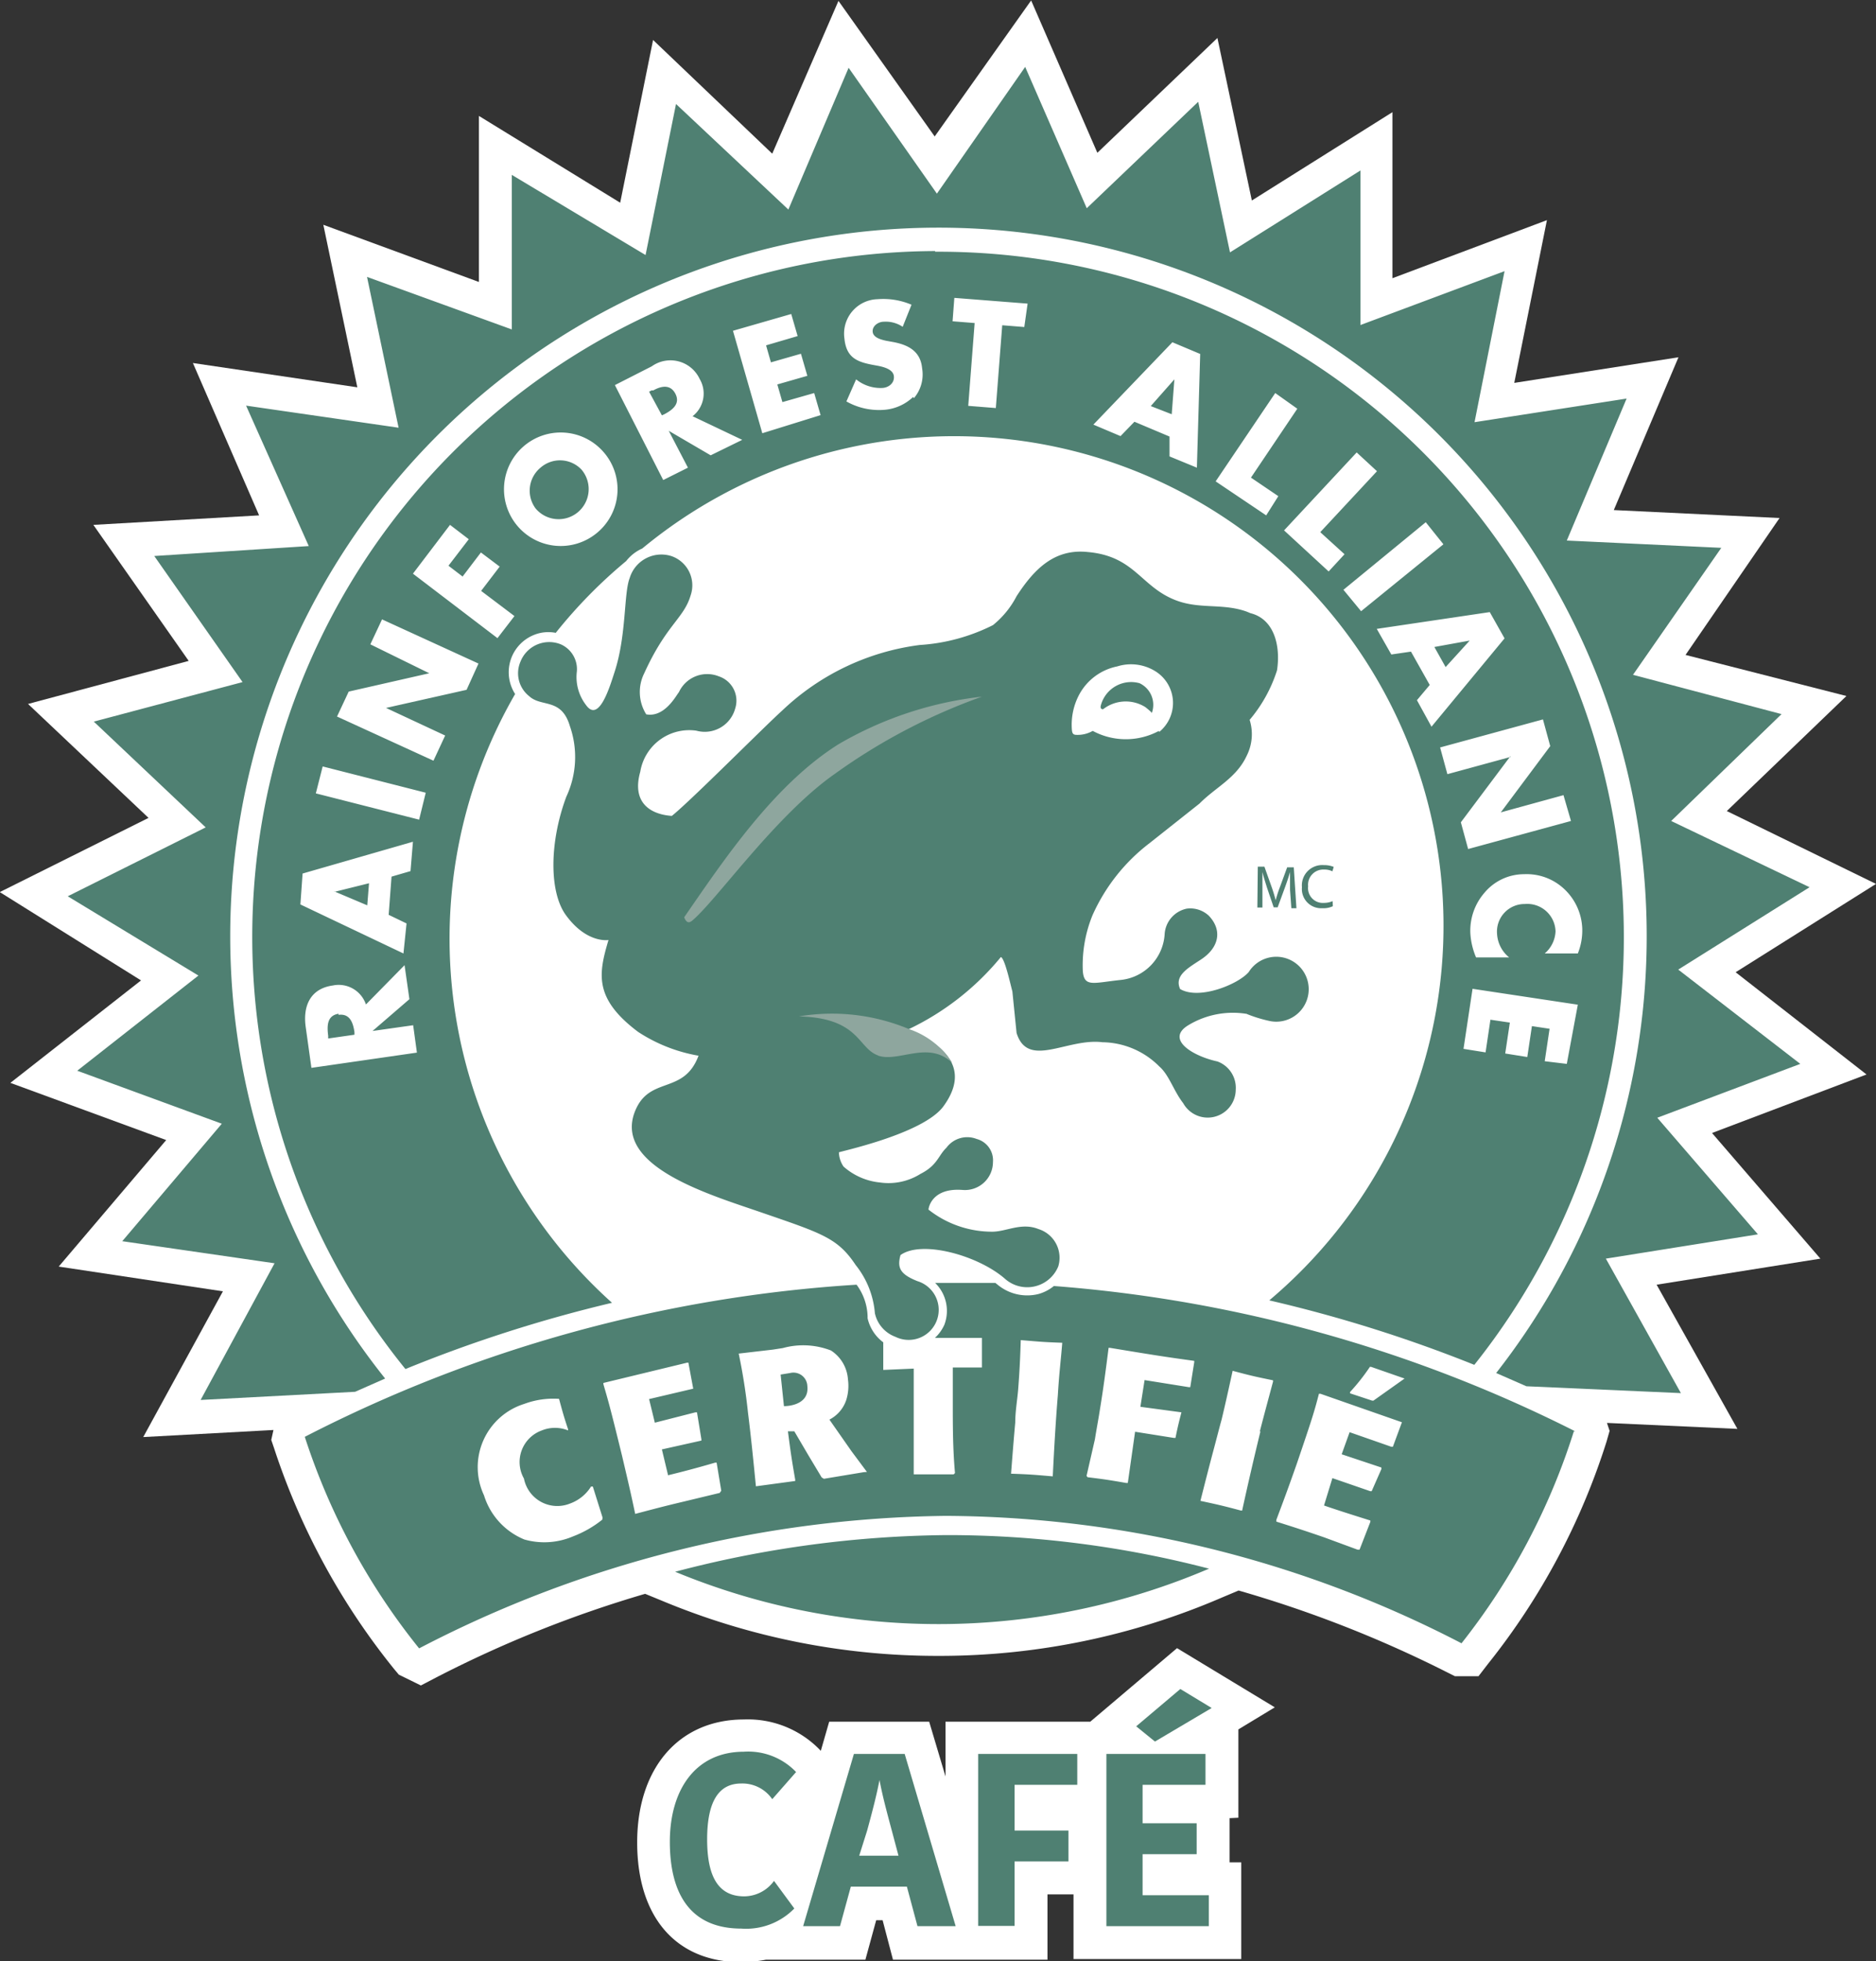
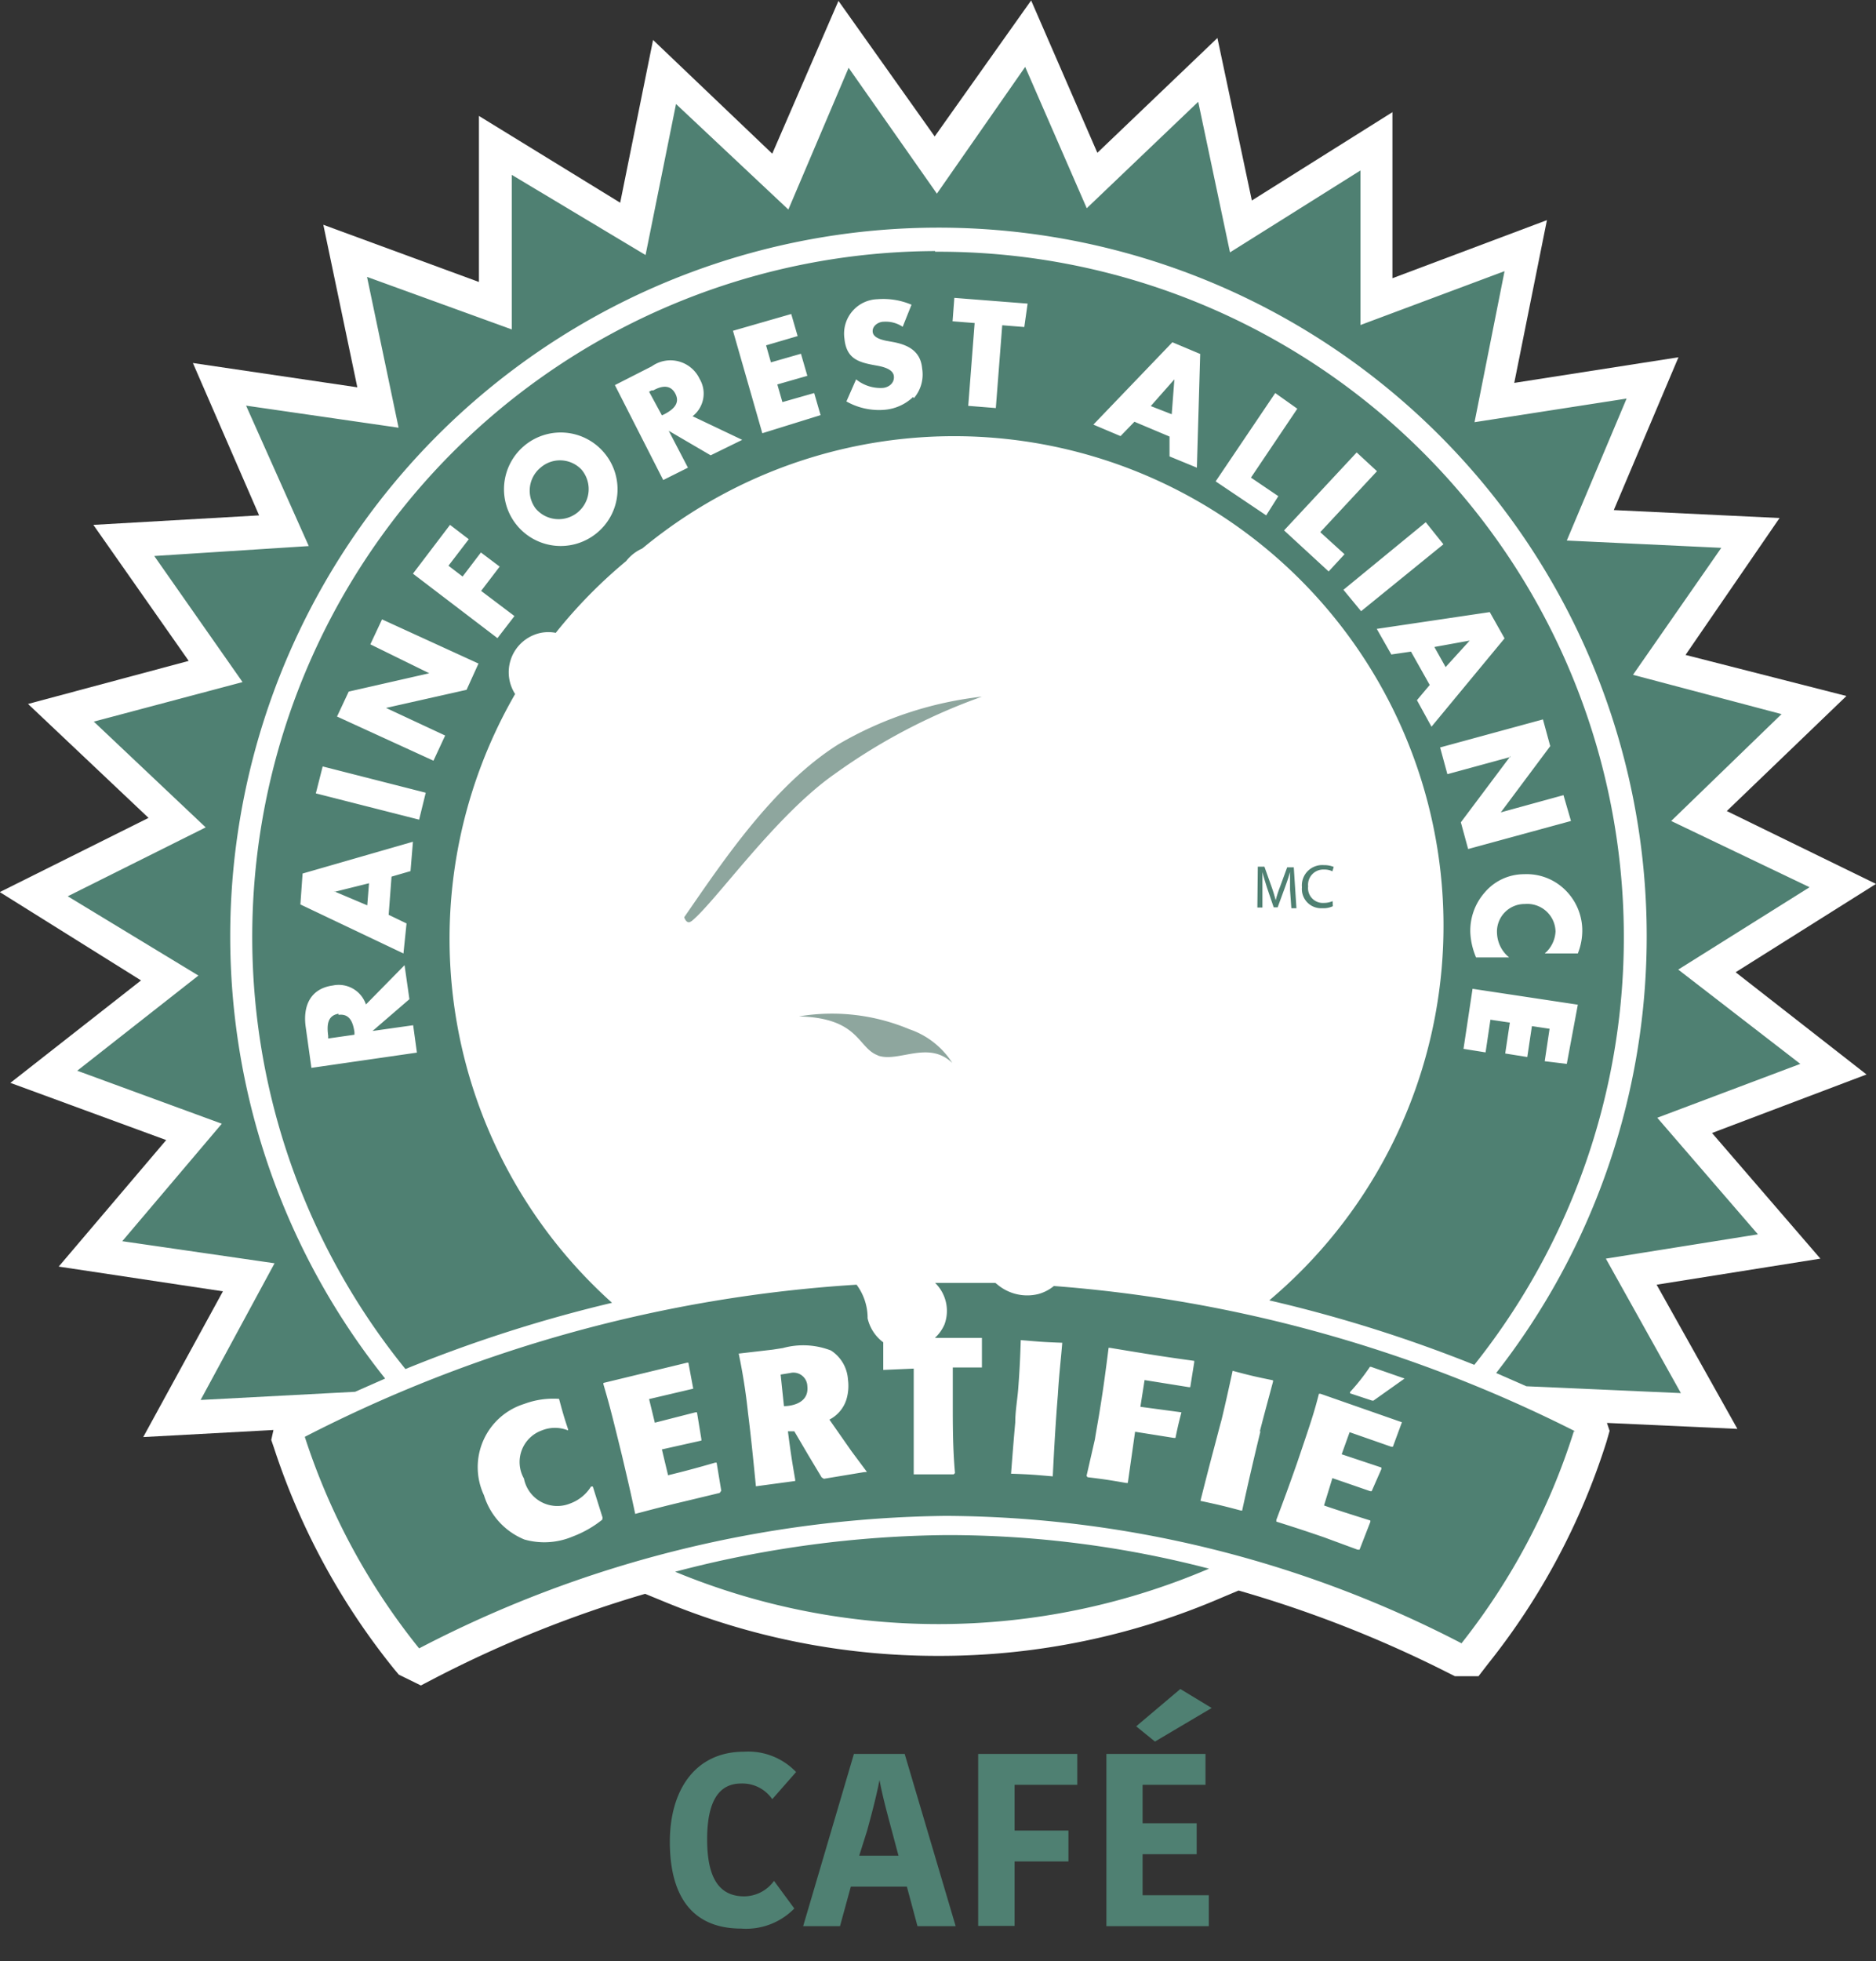
<svg xmlns="http://www.w3.org/2000/svg" id="Layer_1" data-name="Layer 1" viewBox="0 0 85 88.82">
  <rect x="0" y="0" width="85" height="88.82" fill="#333333" stroke="none" />
  <defs>
    <style>.cls-1{fill:#fff}.cls-2,.cls-3{fill:#4f8072}.cls-3{fill-rule:evenodd}</style>
  </defs>
  <path d="m78.64 44.03 6.36-4-6.76-3.3 5.42-5.21-7.29-1.86 4.26-6.2-7.51-.36 2.93-6.92-7.44 1.16 1.48-7.37-7 2.63V5.08l-6.37 4-1.56-7.36-5.44 5.2-3-6.9-4.37 6.16L37.99.04l-3 6.92-5.4-5.15-1.49 7.37-6.4-3.93v7.52l-7.05-2.59 1.54 7.36-7.45-1.1 3 6.9-7.51.43 4.32 6.16-7.28 1.95 5.46 5.16-6.74 3.36 6.4 4-5.92 4.64 7.06 2.59-4.87 5.73 7.44 1.12-3.61 6.6 5.9-.32-.1.45.13.38a31.51 31.51 0 0 0 5.44 10l.21.25 1 .49.67-.35a53.17 53.17 0 0 1 9.49-3.8l.78.32a32.42 32.42 0 0 0 12.5 2.49h.15a32.31 32.31 0 0 0 12.7-2.64l.76-.32a54 54 0 0 1 9.48 3.72l.32.16h1.07l.44-.57a31.13 31.13 0 0 0 5.36-10.05l.14-.49-.12-.36 5.91.27-3.66-6.53L82.48 57l-4.91-5.69 7-2.65Z" class="cls-1" />
-   <path d="M56.11 82.32v-4l1.65-1-4.43-2.68-3.93 3.33h-6.56v2.48l-.74-2.48h-4.53l-.38 1.32a4.54 4.54 0 0 0-3.48-1.42c-2.94 0-4.84 2.19-4.84 5.57s1.76 5.42 4.72 5.42a6.23 6.23 0 0 0 1.11-.11h4.51l.49-1.79h.29l.47 1.79h7v-2.96h1.18v2.93h7.6v-4.38h-.53v-2Z" class="cls-1" />
  <path d="m76.04 43.91 5.95-3.73-6.27-3 5-4.84-6.73-1.78 4-5.75-7-.33 2.71-6.43-6.89 1.07 1.36-6.84-6.53 2.44v-7l-5.91 3.71-1.44-6.82-5.05 4.82-2.79-6.4-4 5.74-4-5.7-2.73 6.42-5.09-4.78-1.38 6.84-6.06-3.63v7l-6.56-2.38 1.43 6.83-6.91-1 2.84 6.36-7 .45 4 5.71-6.74 1.79 5.07 4.79-6.25 3.12 5.92 3.59-5.49 4.31 6.55 2.4-4.51 5.32 6.9 1-3.35 6.19 7-.37 1.36-.6a32.09 32.09 0 1 1 50.34-.25l1.37.6 7 .31-3.4-6.09 6.89-1.1-4.56-5.28 6.48-2.44Z" class="cls-2" />
  <path d="m64.99 29.3.51.91 1.09-1.2Zm-11.9-10.54.12-1.58-1.07 1.21ZM15.34 45.91c-.52.08-.53.54-.47 1v.12l1.19-.17v-.12c-.06-.41-.2-.85-.72-.78m9.15-24.78a1.35 1.35 0 0 0-.22 1.85 1.362 1.362 0 1 0 2.08-1.76 1.34 1.34 0 0 0-1.86-.09m17.88-9.81a31.06 31.06 0 0 0-24 50.63 63.48 63.48 0 0 1 9.36-3 22.15 22.15 0 0 1-4.39-27.57 1.82 1.82 0 0 1 .84-2.67 1.73 1.73 0 0 1 1-.1 22.28 22.28 0 0 1 3.19-3.25 1.91 1.91 0 0 1 .73-.57 22.173 22.173 0 0 1 28.41 34.05 63.4 63.4 0 0 1 9.29 2.92A31.05 31.05 0 0 0 42.37 11.4M13.71 39.56l5-1.44-.11 1.33-.86.25-.13 1.73.81.39-.14 1.36-4.67-2.22Zm.4 8.8-.26-1.86c-.13-.94.21-1.73 1.23-1.87a1.3 1.3 0 0 1 1.5.86l1.75-1.78.22 1.54-1.67 1.44 1.84-.26.17 1.24Zm4.88-11.24-4.68-1.19.31-1.22 4.67 1.19Zm2.15-5.88-3.65.82 2.68 1.25-.53 1.14-4.37-2 .53-1.13 3.65-.83-2.67-1.31.53-1.13 4.37 2Zm1.4-2.34-3.83-2.92 1.68-2.21.85.65-.92 1.2.64.49.83-1.09.85.64-.84 1.1 1.51 1.14Zm4.45-4.72a2.57 2.57 0 1 1 .31-3.76 2.56 2.56 0 0 1-.31 3.76m5.21-3.56-1.9-1.11.87 1.67-1.12.56-2.19-4.3 1.67-.85a1.46 1.46 0 0 1 2.17.57 1.3 1.3 0 0 1-.32 1.69l2.25 1.07Zm2.34-1-1.33-4.64 2.64-.76.29 1-1.43.42.22.77 1.36-.39.29 1-1.36.39.23.8 1.44-.41.29 1Zm6.83-1.64a2.13 2.13 0 0 1-1.31.58 3 3 0 0 1-1.71-.38l.44-1a1.75 1.75 0 0 0 1.16.39c.29 0 .59-.21.55-.54s-.53-.43-.81-.48c-.8-.14-1.34-.3-1.43-1.22a1.56 1.56 0 0 1 1.5-1.78 3.27 3.27 0 0 1 1.54.25l-.4 1a1.38 1.38 0 0 0-.86-.23c-.23 0-.52.18-.5.45s.38.36.6.41l.33.06c.69.13 1.24.42 1.31 1.19a1.65 1.65 0 0 1-.37 1.35m5-3.22-1-.08-.29 3.75-1.25-.1.29-3.75-1-.08.08-1.06 3.32.26Zm7.82 6.37-1.24-.51v-.9l-1.59-.67-.63.65-1.23-.52 3.58-3.73 1.26.53Zm3.14 2.16-2.29-1.54 2.7-4 1 .71-2.1 3.12 1.24.84Zm.81.68 3.29-3.53.92.85-2.57 2.76 1.1 1-.72.78Zm2.69 2.69 3.73-3.06.8 1-3.73 3.03Zm3.33 5 .58-.69-.85-1.51-.89.13-.66-1.16 5.12-.76.67 1.19-3.31 4Zm4.24 2.57-2.86.78-.33-1.21 4.66-1.27.33 1.21-2.24 3 2.84-.78.34 1.17-4.66 1.27-.33-1.21 2.25-3Zm2.55 13.9-1-.12.22-1.47-.8-.12-.21 1.4-1-.16.21-1.4-.88-.13-.22 1.48-1-.16.41-2.72 4.77.72Zm-1-5a1.4 1.4 0 0 0 .49-1 1.28 1.28 0 0 0-1.39-1.24 1.25 1.25 0 0 0-1.26 1.35 1.48 1.48 0 0 0 .55 1.07h-1.5a3.26 3.26 0 0 1-.26-1.1 2.62 2.62 0 0 1 .64-1.83 2.34 2.34 0 0 1 1.8-.84 2.48 2.48 0 0 1 1.78.64 2.58 2.58 0 0 1 .85 1.81 2.79 2.79 0 0 1-.2 1.14Zm-40.47-25.5-.11.06.58 1.07.11-.05c.36-.19.74-.47.5-.93s-.68-.33-1-.15M15.15 40.37l1.49.63.08-1-1.57.39Zm15.44 30.81a31.2 31.2 0 0 0 24.19-.14 47 47 0 0 0-11.89-1.52 49.84 49.84 0 0 0-12.3 1.66" class="cls-3" />
-   <path d="M56.49 45.92a6.35 6.35 0 0 0 1 .31 1.47 1.47 0 1 0-.91-2.21c-.48.56-2.25 1.28-3.11.77-.27-.6.34-.94.92-1.32.86-.55 1-1.35.38-2a1.23 1.23 0 0 0-1-.32 1.26 1.26 0 0 0-1 1.14 2.22 2.22 0 0 1-2 2.09c-1.24.13-1.66.35-1.71-.43a6 6 0 0 1 .44-2.5 8.42 8.42 0 0 1 2.59-3.27l2.26-1.79c.73-.74 1.67-1.15 2.14-2.17a2.16 2.16 0 0 0 .13-1.62 6.53 6.53 0 0 0 1.24-2.24c.17-1.1-.12-2.32-1.2-2.59l-.17-.07c-1.08-.39-2.12-.1-3.2-.51-1.61-.61-1.86-2-4-2.19-1.5-.16-2.42.75-3.23 2a4.11 4.11 0 0 1-1.07 1.31 8.57 8.57 0 0 1-3.32.9 11.07 11.07 0 0 0-6.23 2.97c-.75.67-4.17 4.11-5 4.77-1-.07-1.82-.62-1.43-2a2.25 2.25 0 0 1 2.54-1.86 1.43 1.43 0 0 0 1.76-1 1.16 1.16 0 0 0-.74-1.46 1.41 1.41 0 0 0-1.81.72c-.1.1-.63 1.16-1.48 1a1.9 1.9 0 0 1-.09-1.86c1-2.2 1.79-2.48 2.1-3.52a1.4 1.4 0 0 0-.88-1.79 1.5 1.5 0 0 0-1.88 1c-.27.69-.14 2.58-.68 4.24-.21.64-.7 2.33-1.29 1.52a2.08 2.08 0 0 1-.43-1.47 1.23 1.23 0 0 0-.72-1.29 1.4 1.4 0 0 0-1.83.79 1.32 1.32 0 0 0 .4 1.56c.55.51 1.46.06 1.84 1.35a4.24 4.24 0 0 1-.16 3.2c-.78 2.09-.78 4.36 0 5.39.94 1.27 1.91 1.1 1.91 1.1-.45 1.52-.68 2.64 1.34 4.16a7.23 7.23 0 0 0 2.74 1.08c-.68 1.82-2.28.86-2.91 2.6-.87 2.46 3.51 3.72 5.79 4.51 2.73.94 3.43 1.15 4.24 2.37a4 4 0 0 1 .87 2.18 1.47 1.47 0 0 0 .93 1.07 1.36 1.36 0 1 0 1-2.52c-.81-.32-.92-.62-.77-1.18.95-.69 3.49 0 4.72 1.06a1.52 1.52 0 0 0 2.43-.55 1.36 1.36 0 0 0-.9-1.69c-.77-.31-1.46.12-2.09.12a4.65 4.65 0 0 1-2.89-1c0-.09.16-1 1.55-.89a1.27 1.27 0 0 0 1.37-1.26 1 1 0 0 0-.74-1.05 1.17 1.17 0 0 0-1.37.4c-.37.35-.4.79-1.17 1.18a2.73 2.73 0 0 1-1.85.39 2.91 2.91 0 0 1-1.64-.72 1.2 1.2 0 0 1-.21-.64c-.17 0 3.78-.8 4.73-2.08 1.26-1.72.06-2.78-1.57-3.5a12.16 12.16 0 0 0 4.18-3.27c.18.08.42 1.19.52 1.56l.19 1.88c.51 1.64 2.29.22 3.89.42a3.69 3.69 0 0 1 2.58 1.1c.44.38.65 1.11 1.08 1.66a1.27 1.27 0 0 0 2.38-.61 1.27 1.27 0 0 0-.83-1.28c-1.11-.24-2.37-1-1.32-1.64a3.9 3.9 0 0 1 2.67-.51m-4-12.82a3.17 3.17 0 0 1-3 0 1.37 1.37 0 0 1-.73.18c-.17 0-.19-.08-.21-.19a2.9 2.9 0 0 1 .31-1.6 2.52 2.52 0 0 1 1.74-1.31 2.09 2.09 0 0 1 1.73.22 1.69 1.69 0 0 1 .17 2.75" class="cls-3" />
-   <path d="M52.18 32.27a3.29 3.29 0 0 0-.29-.25 1.67 1.67 0 0 0-1.91.1c-.13 0-.12-.11-.1-.18a1.42 1.42 0 0 1 1.75-1 1.08 1.08 0 0 1 .55 1.37" class="cls-3" />
  <path fill="#8ea69e" fill-rule="evenodd" d="M43.33 51.54c-.21.17-.32-.18-.32-.18 1.77-2.56 4.06-6 7-7.84a16.52 16.52 0 0 1 6.49-2.15 26.78 26.78 0 0 0-6.67 3.5c-2.7 1.89-5.41 5.8-6.49 6.67" transform="translate(-12.01 -9.82)" />
  <path fill="#8ea69e" d="M51.78 57.62c.94.34 2.29-.71 3.38.34a3.73 3.73 0 0 0-1.95-1.53 9.06 9.06 0 0 0-5-.58c2.76.07 2.65 1.44 3.59 1.77" transform="translate(-12.01 -9.82)" />
  <path d="m35.8 62.18-.43.07.15 1.43c.32 0 1.15-.12 1.06-.91a.63.63 0 0 0-.78-.59Z" class="cls-2" />
  <path d="M71.37 64.82a63 63 0 0 0-23.62-6.58 1.89 1.89 0 0 1-.69.36 2.1 2.1 0 0 1-1.86-.42l-.1-.08h-2.73a1.77 1.77 0 0 1 .42 1.89 1.84 1.84 0 0 1-.43.6h2.13v1.34h-1.32v1.62c0 1 0 2.06.1 3.16l-.06.06H41.4v-4.79l-1.38.06v-1.25a1.87 1.87 0 0 1-.71-1.09v-.08a2.52 2.52 0 0 0-.5-1.44 63.21 63.21 0 0 0-25 6.89 30 30 0 0 0 5.18 9.58 52.88 52.88 0 0 1 23.85-6 51.2 51.2 0 0 1 23.38 5.77 30 30 0 0 0 5.09-9.6Zm-44.08 4a4.9 4.9 0 0 1-1.33.76 3.31 3.31 0 0 1-2.2.14 3.17 3.17 0 0 1-1.83-2 3 3 0 0 1 1.82-4.14 3.78 3.78 0 0 1 1.58-.23c.16.59.21.78.41 1.38v.05a1.58 1.58 0 0 0-1.19 0 1.52 1.52 0 0 0-.81 2.18 1.54 1.54 0 0 0 2.09 1.13 1.87 1.87 0 0 0 .95-.77h.08l.44 1.4Zm5.32-1.21-1.62.39c-.93.22-1.41.35-2.21.56-.21-1-.33-1.5-.6-2.65-.49-2-.59-2.37-.84-3.22v-.06l3.8-.92h.05l.22 1.18-2 .47.26 1.07 1.84-.47h.07l.2 1.22v.06l-1.79.4.28 1.17c.66-.16 1.27-.32 2.13-.57h.07l.21 1.27Zm6.53-.94-1.81.3-.1-.06-.6-1-.64-1.09h-.29c.13 1 .17 1.26.33 2.19v.06l-1.78.24c-.11-1.11-.22-2.23-.36-3.34a26.35 26.35 0 0 0-.42-2.67l1.55-.18.45-.07a3.47 3.47 0 0 1 2.18.11 1.69 1.69 0 0 1 .77 1.31 2.15 2.15 0 0 1-.08.94 1.55 1.55 0 0 1-.76.88l1 1.43.7.94Zm8.79-3.49c-.1 1.22-.17 2.46-.23 3.68-.83-.07-1-.09-1.89-.12.06-.78.12-1.55.19-2.32 0-.49.09-1 .13-1.47.06-.77.09-1.33.12-2.26.85.07 1 .09 1.88.12-.07.86-.14 1.37-.2 2.37Zm6-.36h-.07l-2-.32-.19 1.21 1.86.25c-.13.5-.17.67-.27 1.16h-.07l-1.76-.28-.33 2.32h-.07c-.75-.13-1-.17-1.75-.26l-.05-.06.38-1.66c.07-.45.16-.91.23-1.37.15-.91.26-1.75.39-2.77h.06c2 .33 2.44.4 3.82.59v.06Zm3.18 2c-.29 1.19-.57 2.4-.83 3.59h-.05c-.79-.21-1-.26-1.84-.44.19-.75.38-1.5.58-2.25.13-.48.26-1 .38-1.43.18-.75.3-1.3.5-2.21.82.22 1 .26 1.83.43v.06c-.21.79-.35 1.29-.6 2.26Zm6 .7h-.07l-1.89-.66-.36 1 1.8.6v.07l-.44 1h-.07l-1.71-.59-.38 1.24c.64.22 1.24.41 2.1.68v.06l-.49 1.26h-.09l-1.52-.56c-.9-.31-1.37-.46-2.16-.71v-.08c.35-.93.54-1.44.93-2.55.68-2 .78-2.31 1-3.16h.07l3.69 1.29Zm-.88-2.09h-.06l-1-.33v-.06a9.36 9.36 0 0 0 .9-1.14h.05l1.52.53ZM33.7 79.33a3 3 0 0 1 2.37.92l-1.08 1.23a1.64 1.64 0 0 0-1.41-.71c-1 0-1.54.79-1.54 2.53s.54 2.58 1.68 2.58a1.68 1.68 0 0 0 1.35-.7l.92 1.25a3.05 3.05 0 0 1-2.4.91c-2.33 0-3.24-1.6-3.24-3.93s1.14-4.08 3.36-4.08M40.99 79.43l2.31 7.8h-1.73l-.48-1.79h-2.54l-.49 1.79h-1.67l2.3-7.8Zm-2.06 4.61h1.78l-.29-1.09c-.29-1.08-.44-1.65-.57-2.34-.13.67-.29 1.3-.56 2.29ZM44.32 87.22v-7.79h4.49v1.4h-2.84v2.07h2.44v1.4h-2.44v2.92h-1.65zM50.13 87.23v-7.8h4.49v1.4h-2.85v1.74h2.45v1.4h-2.45v1.86h3v1.4Zm2.2-8.36-.85-.69 2-1.69 1.42.86ZM58.45 40.29v-.8c-.06.22-.14.45-.23.7l-.33.9h-.18l-.3-.88c-.08-.26-.16-.5-.21-.72V41.1h-.23l.02-1.85h.3l.32.9c.08.22.14.43.19.62a5.27 5.27 0 0 1 .19-.59l.33-.9h.3l.12 1.85h-.23ZM60.39 41.04a1 1 0 0 1-.48.09.87.87 0 0 1-.92-.95.92.92 0 0 1 1-1 1.08 1.08 0 0 1 .44.08l-.06.2a.78.78 0 0 0-.37-.08.69.69 0 0 0-.73.76.67.67 0 0 0 .71.75 1 1 0 0 0 .4-.08Z" class="cls-2" />
</svg>